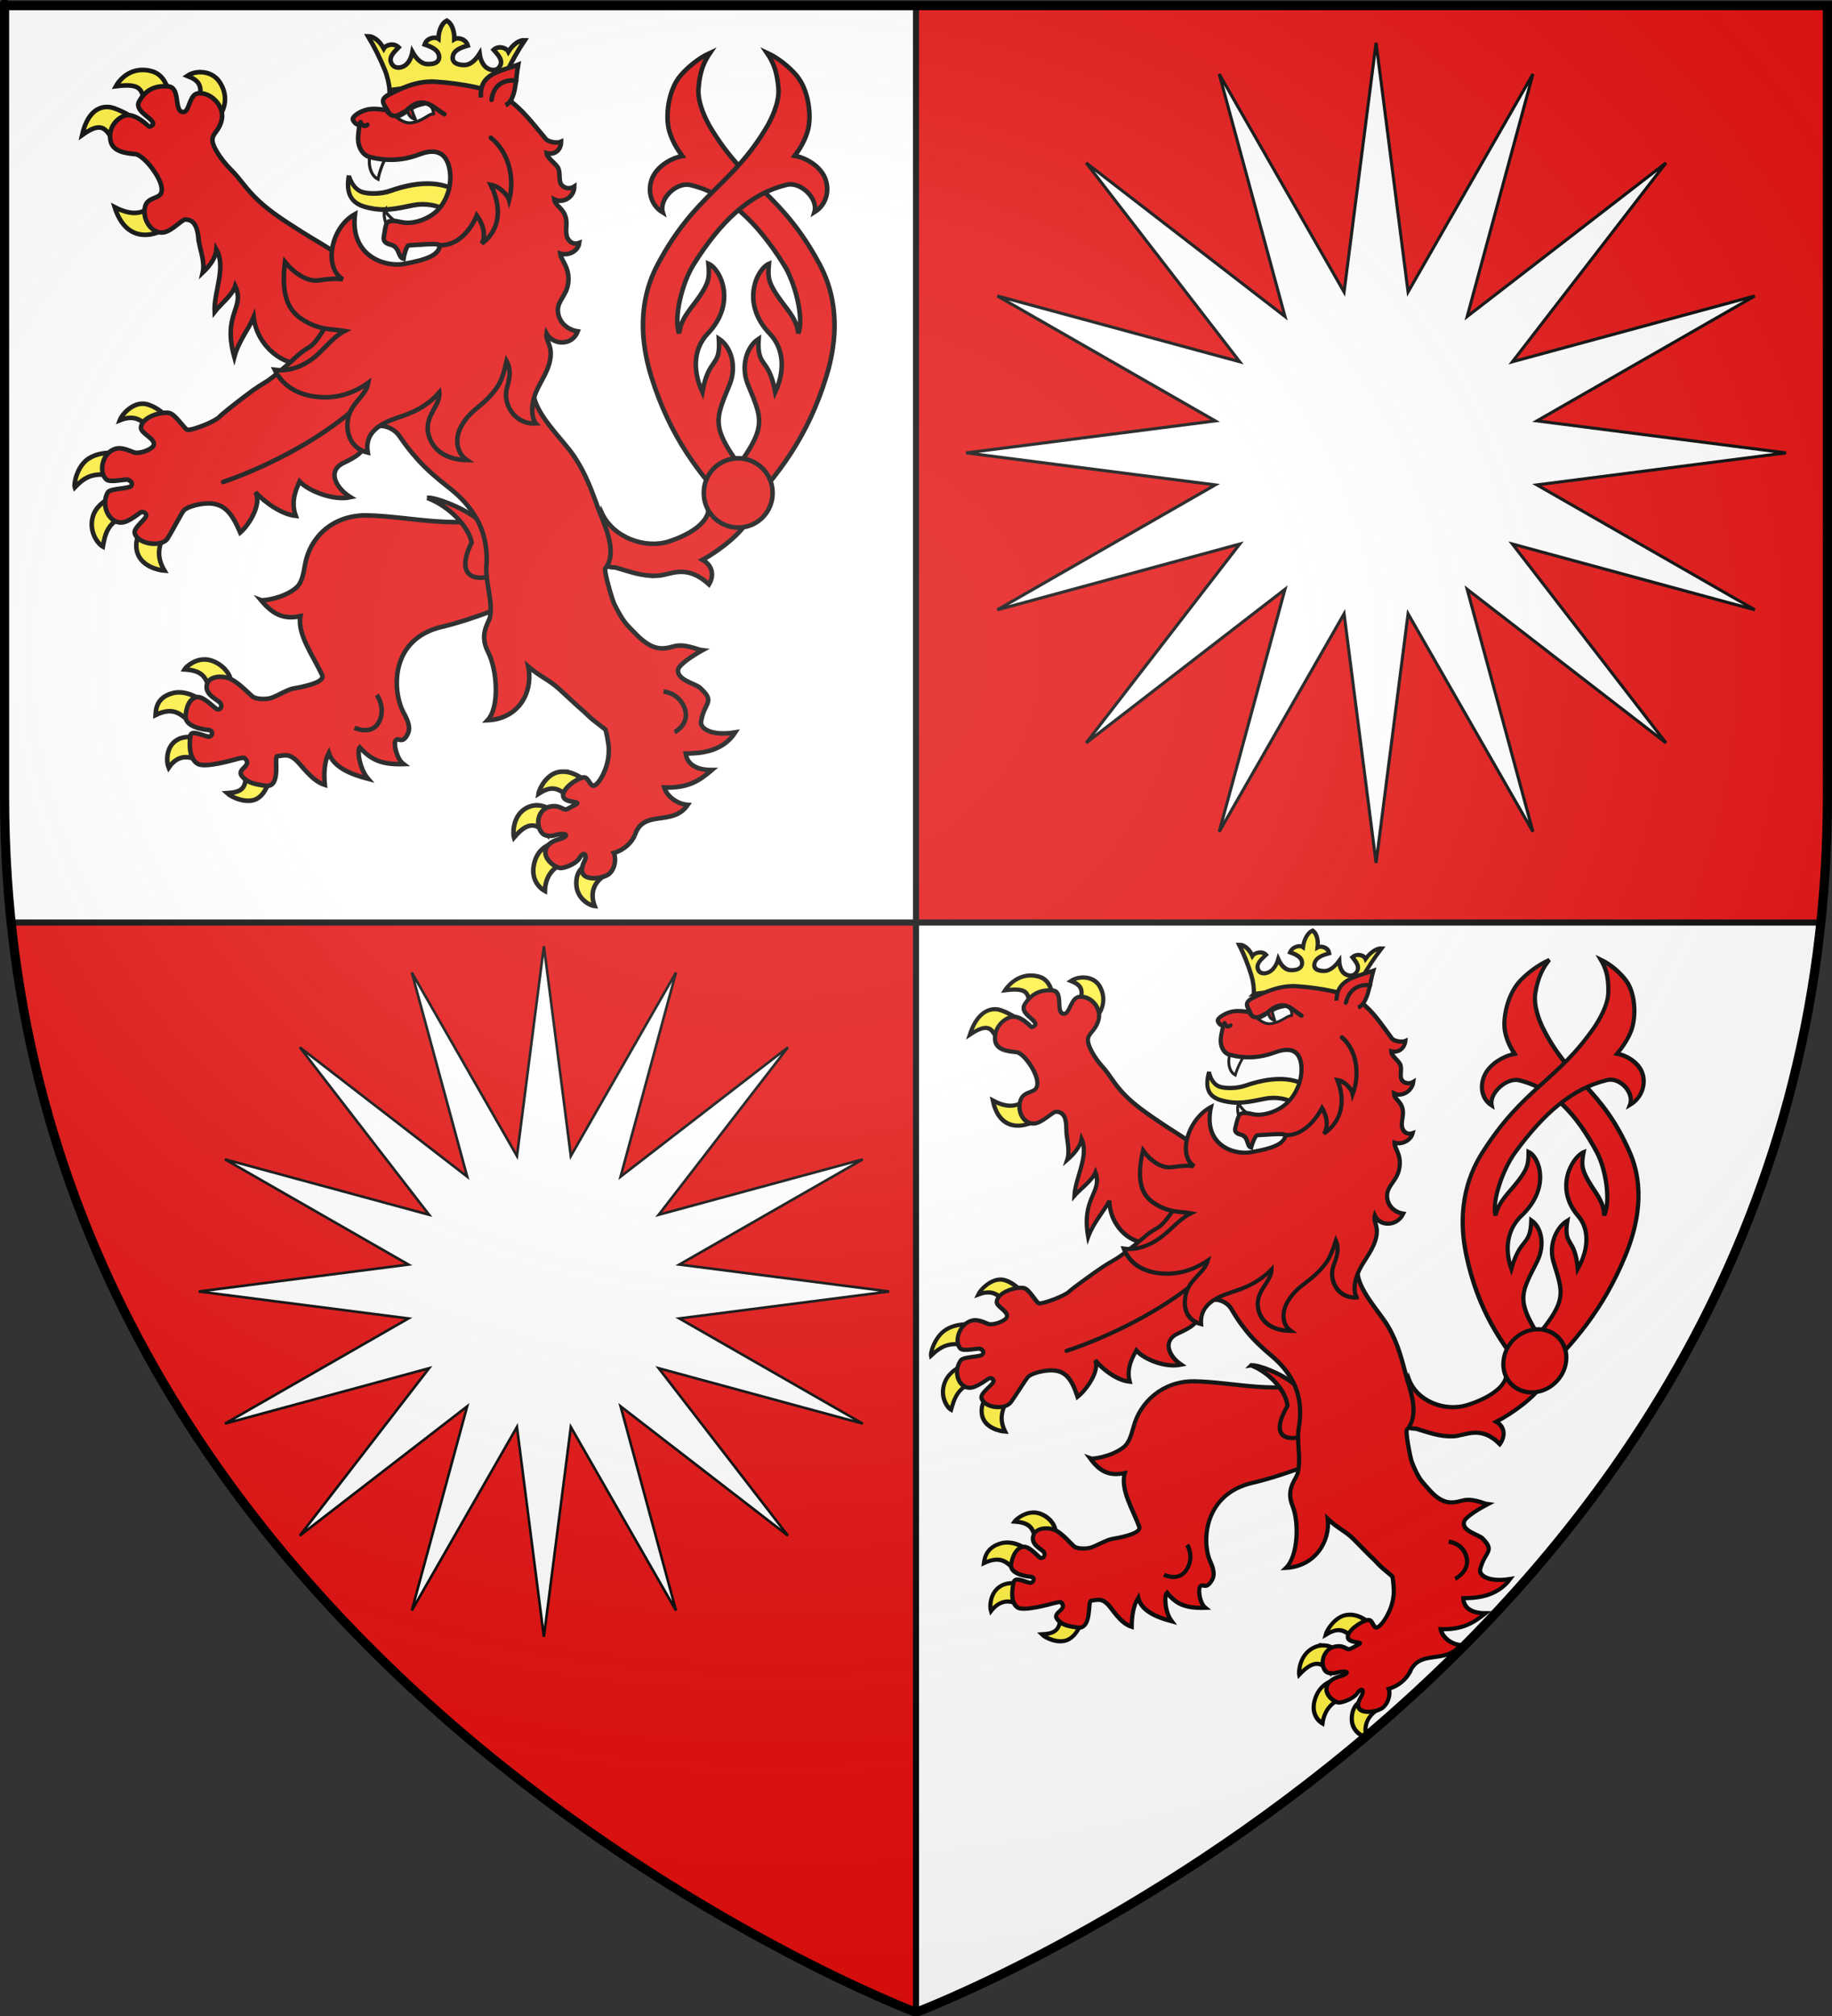
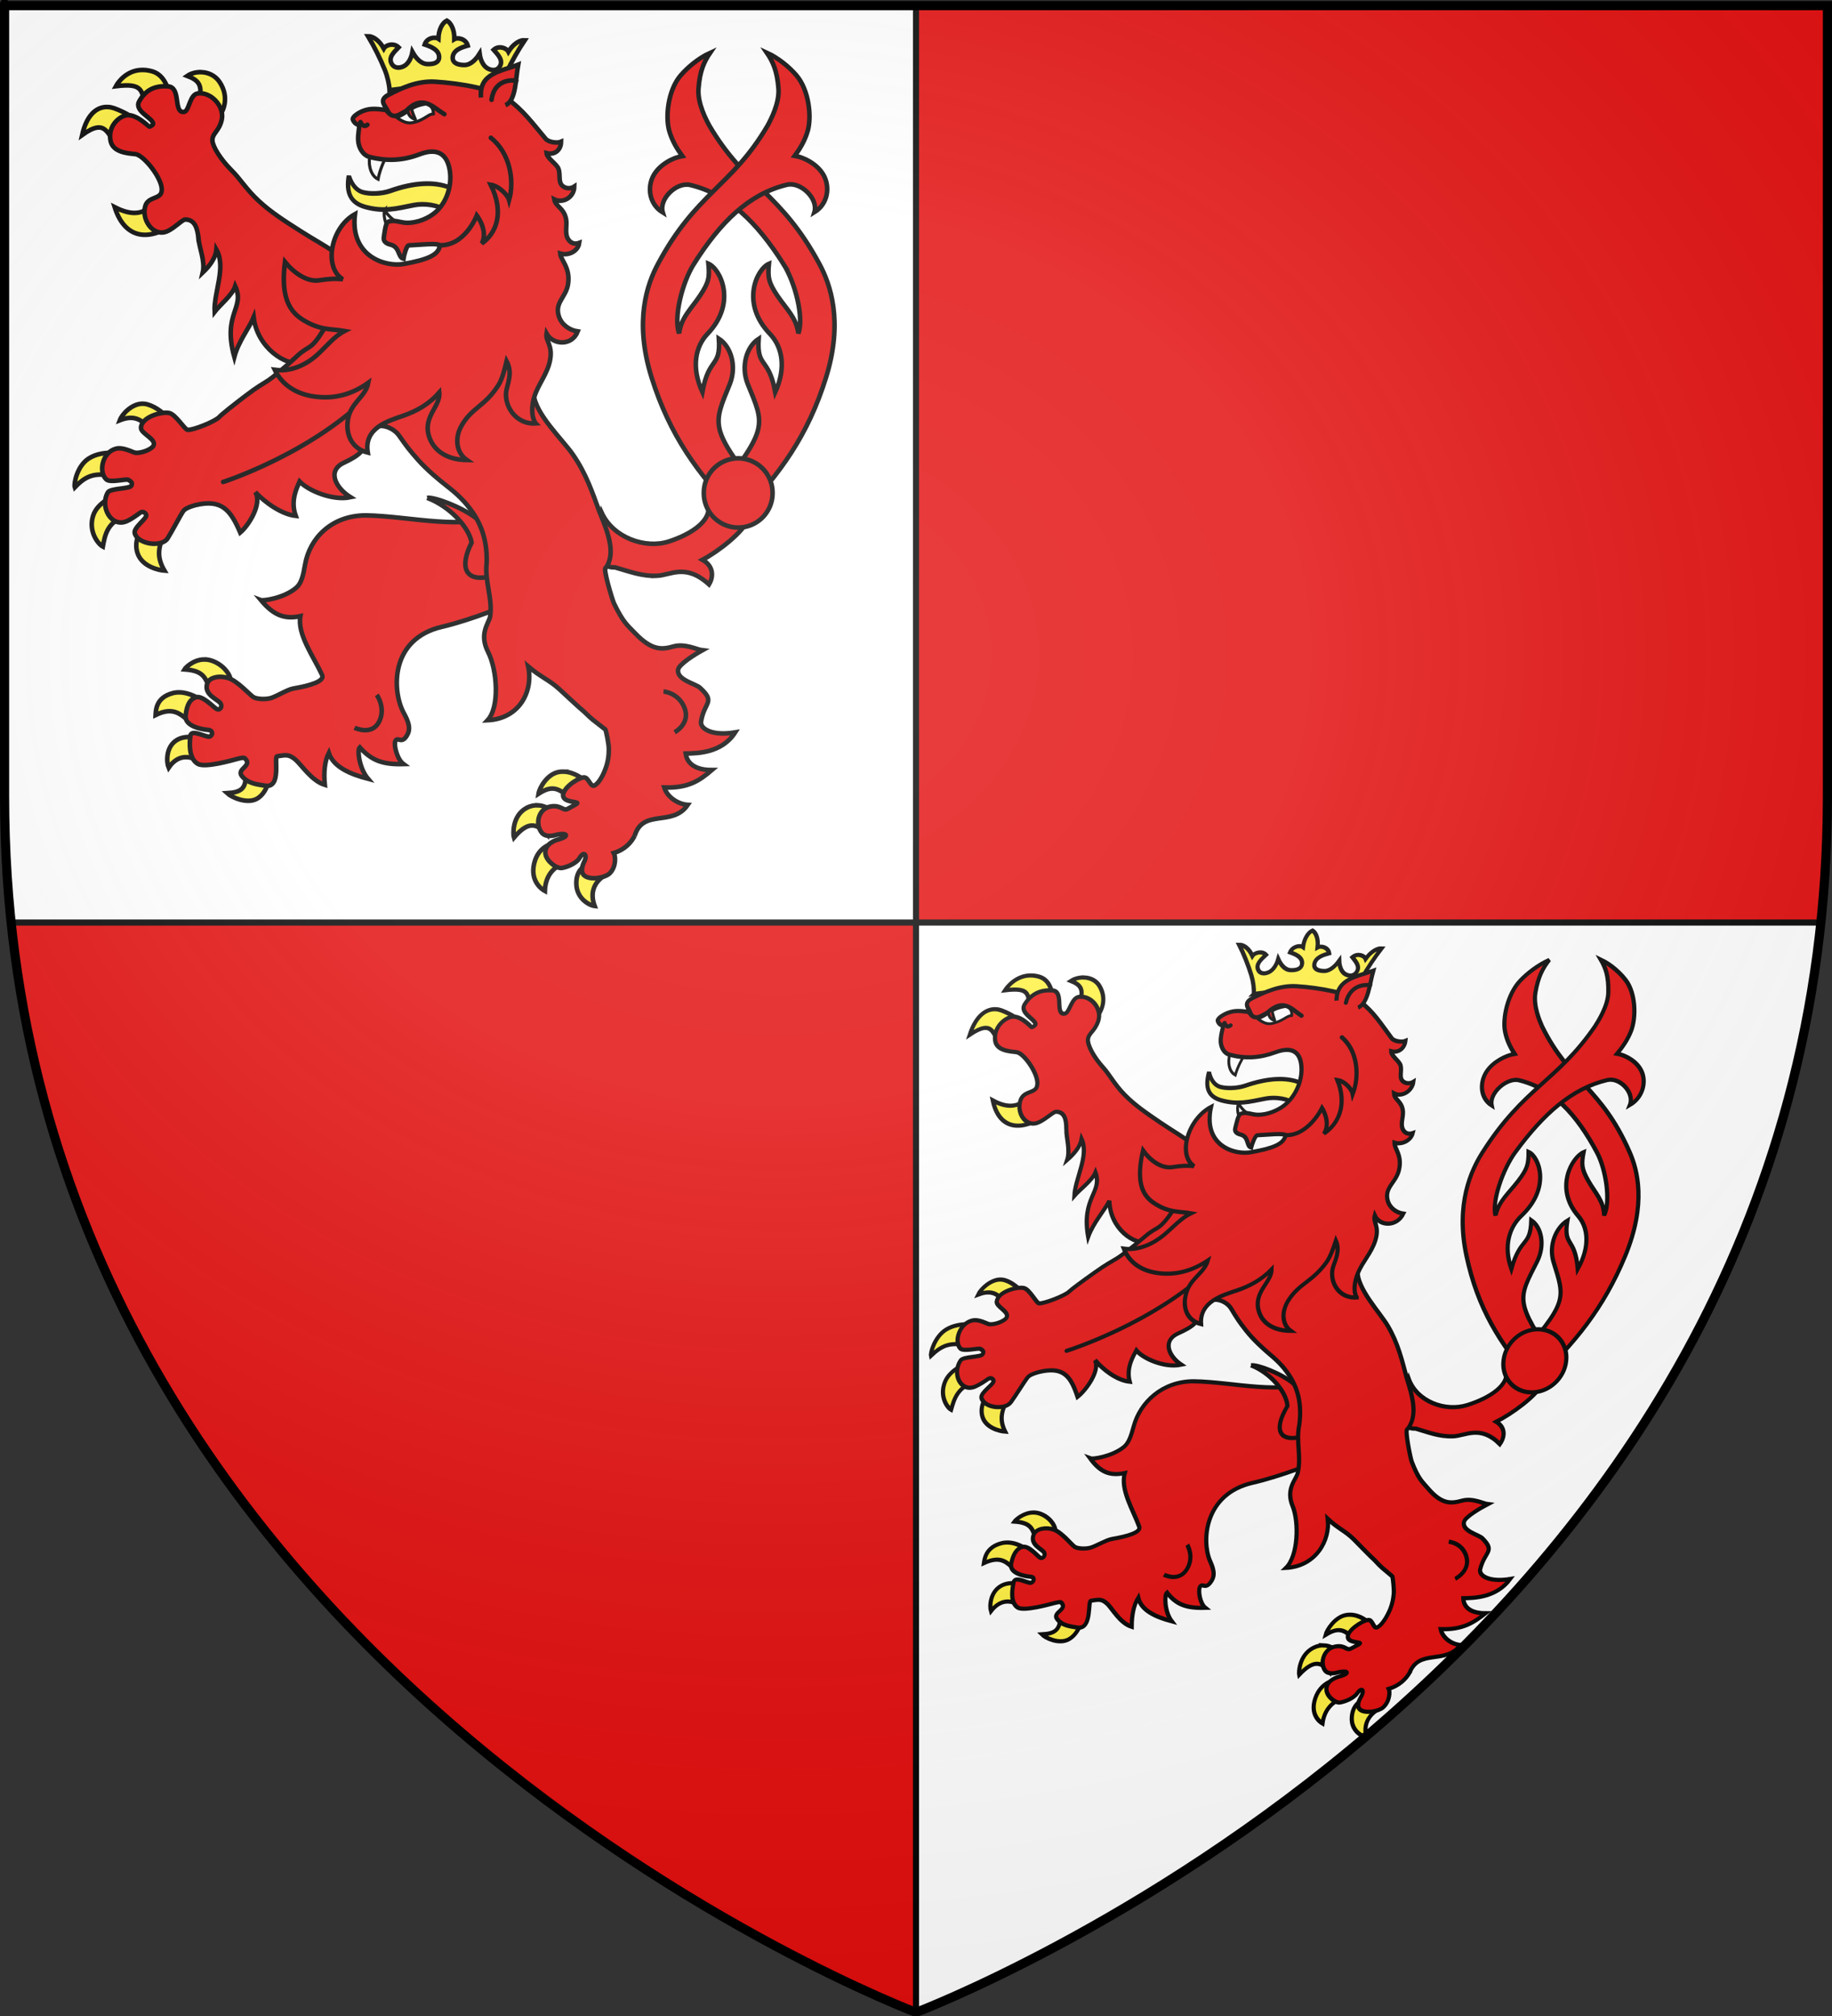
<svg xmlns="http://www.w3.org/2000/svg" xmlns:xlink="http://www.w3.org/1999/xlink" version="1.0" width="600" height="660" id="svg2" style="enable-background:new">
  <rect width="100%" height="100%" fill="#333333" stroke="none" />
  <desc id="desc4">Flag of Canton of Valais (Wallis)</desc>
  <defs id="defs6">
    <radialGradient cx="237.709" cy="223.262" r="300" fx="237.709" fy="223.262" id="radialGradient3199-2" xlink:href="#linearGradient3673" gradientUnits="userSpaceOnUse" gradientTransform="matrix(2.007,0,0,1.696,-222.494,-164.35)" />
    <linearGradient id="linearGradient3673">
      <stop id="stop3675" style="stop-color:#ffffff;stop-opacity:0.314" offset="0" />
      <stop id="stop3677" style="stop-color:#ffffff;stop-opacity:0.251" offset="0.288" />
      <stop id="stop3679" style="stop-color:#6b6b6b;stop-opacity:0.125" offset="0.72" />
      <stop id="stop3681" style="stop-color:#000000;stop-opacity:0.125" offset="1" />
    </linearGradient>
  </defs>
  <g transform="matrix(-1,0,0,1,600,0)" id="g4754">
    <path d="m 300,658.838 c 0,0 298.5,-112.436 298.5,-398.182 V 1.838 H 1.5 V 260.657 C 1.5,546.402 300,658.838 300,658.838 Z" id="path3132" style="color:#000000;display:inline;overflow:visible;visibility:visible;opacity:1;vector-effect:none;fill:#ffffff;fill-opacity:1;fill-rule:nonzero;stroke:#000000;stroke-width:1.5;stroke-linecap:butt;stroke-linejoin:miter;stroke-miterlimit:4;stroke-dasharray:none;stroke-dashoffset:0;stroke-opacity:1;marker:none;enable-background:accumulate;font-variant-east_asian:normal" />
    <path style="fill:#e20909;fill-rule:evenodd;stroke:#000000;stroke-width:2;stroke-linecap:butt;stroke-linejoin:miter;stroke-opacity:1;font-variant-east_asian:normal;opacity:1;vector-effect:none;fill-opacity:1;stroke-miterlimit:4;stroke-dasharray:none;stroke-dashoffset:0;marker:none" d="M 300 1.838 L 300 302.018 L 596.346 302.018 C 597.75 288.652 598.5 274.872 598.5 260.656 L 598.5 1.838 L 300 1.838 z M 300 302.018 L 3.654 302.018 C 30.473 557.304 300 658.838 300 658.838 L 300 302.018 z " transform="matrix(-1,0,0,1,600,0)" id="path6956" />
    <g id="g3488" transform="matrix(1.215,0,0,1.215,93.778,-185.512)" style="enable-background:new">
      <g style="display:inline" id="g4306" transform="matrix(-0.418,0.01,0.01,0.418,553.458,72.435)">
        <use xlink:href="#path504-4" height="660" width="600" y="0" x="0" id="use4279" transform="matrix(-0.999,0.05,0.05,0.999,1605.76,-40.15)" />
        <path style="color:#000000;display:inline;overflow:visible;visibility:visible;fill:#e20909;fill-opacity:1;fill-rule:evenodd;stroke:#000000;stroke-width:2.954;stroke-linecap:butt;stroke-linejoin:miter;stroke-miterlimit:4;stroke-dasharray:none;stroke-dashoffset:0;stroke-opacity:1;marker:none;enable-background:accumulate" id="path504-4" d="m 783.009,343.367 c -7.364,12.28 -12.448,35.199 -8.447,44.958 1.029,-10.237 7.418,-15.979 12.916,-24.665 5.499,-8.687 5.91,-12.047 4.88,-20.629 7.758,3.111 19.211,24.682 0.524,45.153 -7.599,8.324 -10.153,21.75 -2.458,37.606 3.694,-23.278 11.549,-15.557 9.826,-34.596 7.903,4.825 11.979,17.251 7.838,28.75 -10.321,27.29 -12.847,28.495 21.915,70.601 l -14.491,14.426 c -27.01,-26.551 -45.486,-51.051 -57.963,-87.573 -12.477,-36.523 -4.144,-60.634 2.205,-73.265 23.466,-46.681 46.554,-51.194 68.639,-91.038 1.906,-3.745 7.343,-14.574 6.414,-23.981 -1.145,-11.596 -4.158,-17.478 -8.071,-22.917 7.722,3.294 14.851,9.053 19.36,14.042 8.334,9.222 10.689,26.43 8.173,35.788 -1.675,6.231 -4.591,11.378 -7.918,16.147 5.93,0.833 14.878,5.026 18.996,12.219 4.228,7.387 3.177,18.225 -5.464,23.795 2.421,-8.829 -9.4,-19.574 -18.11,-17.262 -24.383,6.472 -42.414,25.178 -58.764,52.442 z" />
        <path style="color:#000000;display:inline;overflow:visible;visibility:visible;fill:#e20909;fill-opacity:1;fill-rule:evenodd;stroke:#000000;stroke-width:2.954;stroke-linecap:butt;stroke-linejoin:miter;stroke-miterlimit:4;stroke-dasharray:none;stroke-dashoffset:0;stroke-opacity:1;marker:none;enable-background:accumulate" id="path4310" d="m 763.942,544.884 c 8.835,-0.524 18.192,-8.71 33.718,4.723 3.029,-5.251 2.546,-11.912 -4.562,-15.74 10.175,-5.692 26.099,-18.655 28.998,-27.154 23.574,-25.948 -11.984,-24.923 -26.994,-11.262 5.531,12.211 -9.404,22.047 -24.004,27.138 -15.123,5.273 -36.005,-1.621 -43.755,-17.589 -2.318,11.868 -5.272,36.37 9.422,35.088 8.974,2.27 17.084,5.395 27.177,4.796 z" />
        <path style="color:#000000;display:inline;overflow:visible;visibility:visible;fill:#e20909;fill-opacity:1;fill-rule:evenodd;stroke:#000000;stroke-width:3.061;stroke-linecap:butt;stroke-linejoin:miter;stroke-miterlimit:4;stroke-dasharray:none;stroke-dashoffset:0;stroke-opacity:1;marker:none;enable-background:accumulate" id="path4330" transform="matrix(0.965,-0.024,0.024,0.965,338.996,185.504)" d="m 508.151,327.865 a 22.959,22.959 0 1 1 -45.917,0 22.959,22.959 0 1 1 45.917,0 z" />
      </g>
      <g style="display:inline;fill:#fcef3c;fill-opacity:1;stroke:#000000;stroke-width:5.194;stroke-miterlimit:4;stroke-dasharray:none;stroke-opacity:1" id="g3019" transform="matrix(-0.474,0.039,0.038,0.474,405.07,153.714)">
        <path style="color:#000000;display:inline;overflow:visible;visibility:visible;fill:#fff03c;fill-opacity:1;fill-rule:evenodd;stroke:#000000;stroke-width:2.954;stroke-linecap:round;stroke-linejoin:miter;stroke-miterlimit:4;stroke-dasharray:none;stroke-dashoffset:0;stroke-opacity:1;marker:none;enable-background:accumulate" id="path3021" transform="matrix(0.878,-0.049,0.049,0.878,-31.865,-17.784)" d="m 100.406,63.094 c -10.114,0.192 -15.591,8.079 -17.031,10.938 17.972,-2.722 16.411,2.56 19.719,13.25 L 118.688,80.75 C 117.275,75.131 114.799,66.011 106.5,63.844 c -2.196,-0.573 -4.221,-0.786 -6.094,-0.75 z m 37.906,0.438 c -3.399,-0.067 -6.729,0.907 -9.125,2.656 7.044,2.514 10.928,5.506 7.406,17.156 l 13.344,8.875 c 3.328,-4.026 6.824,-13.231 0.125,-22.719 -2.867,-4.061 -7.38,-5.883 -11.75,-5.969 z M 78.625,87.562 C 72.586,87.381 65.348,91.266 62.375,106.031 78.096,94.162 78.159,105.605 86.031,113.25 l 10.625,-18.094 c 0,0 -6.036,-4.281 -14.094,-6.906 -1.198,-0.39 -2.544,-0.646 -3.938,-0.688 z m 32.656,58.562 c -6.582,10.649 -15.364,11.329 -26.812,5.844 7.307,21.353 23.868,21.132 38.875,9.188 z" />
        <path style="color:#000000;display:inline;overflow:visible;visibility:visible;fill:#e20909;fill-opacity:1;fill-rule:evenodd;stroke:#000000;stroke-width:2.597;stroke-linecap:butt;stroke-linejoin:miter;stroke-miterlimit:4;stroke-dasharray:none;stroke-dashoffset:0;stroke-opacity:1;marker:none;enable-background:accumulate" id="path3029" d="m 98.501,125.347 c 0.889,5.229 4.911,12.556 3.959,18.978 3.503,-3.896 6.617,-8.713 6.651,-13.638 6.555,9.628 0.393,24.304 1.84,35.248 2.624,-4.048 9.277,-10.237 10.465,-15.438 6.781,12.013 -6.142,15.906 2.694,40.028 1.654,-9.103 7.092,-16.961 9.135,-23.276 3.324,16.801 20.525,26.677 29.477,23.121 23.28,25.744 47.76,12.997 44.111,-16.766 0,0 -23.472,-42.408 -28.927,-45.789 -5.922,-3.671 -13.333,-6.817 -21.86,-11.334 -9.624,-5.098 -17.514,-9.178 -25.143,-15.167 -7.629,-5.989 -11.522,-11.601 -16.544,-15.833 -7.069,-5.958 -12,-12.812 -12.411,-16.147 -0.503,-4.081 3.373,-5.5 4.316,-12.122 1.122,-7.879 -7.503,-15.532 -14.804,-13.781 -4.162,0.998 -3.978,8.881 -6.125,10.644 -0.506,0.416 -1.138,0.597 -1.983,0.423 -4.426,-0.913 -1.889,-13.769 -8.914,-13.699 -7.025,0.07 -12.42,2.647 -15.64,9.806 -2.588,5.754 8.236,8.657 8.895,11.861 0.148,0.718 -1.292,1.893 -2.031,1.935 -0.488,0.028 -8.666,-7.47 -14.39,-5.031 -4.46,1.901 -8.996,7.68 -6.823,15.007 1.879,6.336 10.449,6.103 14.582,6.209 4.9,0.125 16.888,13.112 16.519,19.431 0.141,5.058 -7.504,3.684 -8.609,9.587 -1.417,7.57 5.049,15.399 11.485,13.884 4.816,-1.134 9.536,-7.907 11.737,-8.295 5.373,-0.466 7.352,4.35 8.337,10.155 z" />
      </g>
      <path style="color:#000000;display:inline;overflow:visible;visibility:visible;fill:#fff03c;fill-opacity:1;fill-rule:evenodd;stroke:#000000;stroke-width:1.235;stroke-linecap:round;stroke-linejoin:miter;stroke-miterlimit:4;stroke-dasharray:none;stroke-dashoffset:0;stroke-opacity:1;marker:none;enable-background:accumulate" id="path3031" d="m 361.546,330.372 c 2.991,0.012 5.12,2.241 5.369,2.677 -5.495,0.36 -5.755,2.526 -7.232,6.378 -2.095,-1.524 -3.944,-2.831 -5.155,-3.532 -0.106,-0.889 1.218,-3.513 4.33,-4.92 0.952,-0.43 1.851,-0.607 2.688,-0.603 z m 6.698,8.867 c 0.611,-0.011 1.233,0.048 1.86,0.215 4.588,1.224 4.521,4.723 4.587,5.886 -5.08,-2.473 -6.947,4e-4 -9.889,2.444 l -2.471,-6.397 c 0.907,-0.634 3.268,-2.098 5.914,-2.148 z m -6.34,12.756 c 0,0 4.02,-1.656 6.959,0.022 3.168,1.809 2.924,6.064 2.323,7.526 -2.693,-3.946 -6.215,-3.187 -8.845,-1.333 z m -11.275,8.186 c -0.827,5.172 1.222,6 4.791,6.221 -1.211,1.113 -5.267,2.966 -7.953,1.546 -2.951,-1.56 -3.702,-6.19 -3.409,-6.308 z" />
      <path style="color:#000000;display:inline;overflow:visible;visibility:visible;fill:#e20909;fill-opacity:1;fill-rule:evenodd;stroke:#000000;stroke-width:1.235;stroke-linecap:butt;stroke-linejoin:miter;stroke-miterlimit:4;stroke-dasharray:none;stroke-dashoffset:0;stroke-opacity:1;marker:none;enable-background:accumulate" id="path3039" d="m 318,291.556 c 9.387,-0.004 15.207,6.272 16.41,13.274 0.516,3.005 1.004,5.062 2.407,6.245 3.442,2.901 8.974,3.516 9.49,3.322 -3.306,3.944 -6.23,5.264 -10.64,4.307 0.919,4.855 -3.543,10.878 -5.847,15.85 -0.778,1.679 3.131,2.862 7.829,3.669 1.529,0.263 4.528,2.148 5.997,2.558 1.522,0.425 3.82,0.277 4.702,-0.27 0.912,-0.565 4.203,-4.279 6.703,-5.102 2.327,-0.765 5.239,-0.327 5.78,1.571 0.862,3.028 -3.158,4.239 -3.694,5.309 -0.518,1.035 0.373,1.864 1.127,1.429 0.894,-0.515 3.777,-3.722 5.559,-3.156 1.343,0.427 2.448,1.633 2.786,4.972 0.286,2.831 -4.34,3.695 -6.089,3.829 -1.424,0.109 -1.239,1.521 -0.38,1.789 0.923,0.289 4.958,-2.131 5.187,-0.213 0.229,1.918 0.53,6.099 -2.001,7.566 -1.99,1.154 -9.471,-1.037 -10.328,-1.253 -1.02,-0.257 -2.017,-0.557 -2.348,-0.25 -2.256,2.089 2.36,2.835 0.797,4.775 -1.661,2.061 -4.062,2.251 -6.276,2.616 -4.549,0.75 -2.241,-7.882 -3.247,-7.934 -2.171,-0.302 -3.021,-0.634 -4.771,0.78 -1.75,1.414 -4.379,5.787 -8.064,6.928 0.321,-3.343 0.057,-6.351 -1.072,-8.598 -1.28,3.837 -5.893,5.739 -10.578,6.962 2.345,-2.744 2.985,-7.723 2.235,-8.482 -3.08,3.435 -5.976,4.685 -11.793,4.519 1.732,-1.288 2.617,-5.045 2.235,-6.102 -0.587,-1.621 -1.856,1.202 -3.416,-2.092 -0.983,-2.077 0.603,-4.58 1.261,-5.874 3.015,-5.935 3.471,-19.678 -10.456,-22.924 -7.574,-1.765 -19.02,-6.171 -20.011,-7.419 -7.896,-9.943 -0.607,-18.345 3.467,-23.165 10.307,4.925 25.192,0.73 37.039,0.564 z" />
-       <path style="color:#000000;display:inline;overflow:visible;visibility:visible;fill:#e20909;fill-opacity:1;fill-rule:evenodd;stroke:#000000;stroke-width:1.235;stroke-linecap:butt;stroke-linejoin:miter;stroke-miterlimit:4;stroke-dasharray:none;stroke-dashoffset:0;stroke-opacity:1;marker:none;enable-background:accumulate" id="path3041" d="m 301.493,286.83 c -6.117,2.301 -11.305,7.973 -11.976,12.05 3.525,7.035 1.199,10.18 -3.838,9.338 -4.111,-0.685 -4.118,-3.971 -3.035,-7.763 0.966,-3.383 2.436,-5.668 5.566,-8.087 4.087,-3.159 11.526,-5.847 13.283,-5.538 z" />
+       <path style="color:#000000;display:inline;overflow:visible;visibility:visible;fill:#e20909;fill-opacity:1;fill-rule:evenodd;stroke:#000000;stroke-width:1.235;stroke-linecap:butt;stroke-linejoin:miter;stroke-miterlimit:4;stroke-dasharray:none;stroke-dashoffset:0;stroke-opacity:1;marker:none;enable-background:accumulate" id="path3041" d="m 301.493,286.83 c -6.117,2.301 -11.305,7.973 -11.976,12.05 3.525,7.035 1.199,10.18 -3.838,9.338 -4.111,-0.685 -4.118,-3.971 -3.035,-7.763 0.966,-3.383 2.436,-5.668 5.566,-8.087 4.087,-3.159 11.526,-5.847 13.283,-5.538 " />
      <path style="color:#000000;display:inline;overflow:visible;visibility:visible;fill:#fff03c;fill-opacity:1;fill-rule:evenodd;stroke:#000000;stroke-width:1.235;stroke-linecap:round;stroke-linejoin:miter;stroke-miterlimit:4;stroke-dasharray:none;stroke-dashoffset:0;stroke-opacity:1;marker:none;enable-background:accumulate" id="path3069" d="m 264.764,360.599 c 0.422,-0.009 0.846,0.018 1.282,0.099 3.178,0.587 5.213,4.343 5.435,5.865 -3.072,-1.975 -5.135,-2.124 -8.417,1.27 -1.047,-1.233 -2.608,-2.928 -4.177,-4.641 0.414,-0.518 2.92,-2.53 5.877,-2.592 z m 6.873,9.072 c 0.938,-0.046 2.008,0.137 3.087,0.72 4.023,2.174 3.591,7.348 3.386,7.995 -3.569,-4.226 -5.945,-4.193 -8.992,-0.834 l -0.61,-6.666 c 0.356,-0.441 1.567,-1.14 3.13,-1.216 z m -4.209,10.29 c 0,0 4.036,0.49 5.213,5.322 1.175,4.826 -2.025,7.02 -2.869,7.472 -0.128,-3.71 -1.969,-6.8 -6.384,-7.776 z m -9.015,5.573 c 0.969,0.701 2.967,1.74 2.876,5.354 -0.098,3.887 -3.464,5.758 -4.932,5.915 1.355,-3.638 0.037,-6.334 -2.341,-7.982 z" />
      <g style="display:inline;fill:#fcef3c;fill-opacity:1;stroke:#000000;stroke-width:5.194;stroke-miterlimit:4;stroke-dasharray:none;stroke-opacity:1" id="g2989" transform="matrix(-0.384,-0.28,0.28,-0.385,176.547,485.358)">
        <path style="color:#000000;display:inline;overflow:visible;visibility:visible;fill:#fff03c;fill-opacity:1;fill-rule:evenodd;stroke:#000000;stroke-width:2.954;stroke-linecap:round;stroke-linejoin:miter;stroke-miterlimit:4;stroke-dasharray:none;stroke-dashoffset:0;stroke-opacity:1;marker:none;enable-background:accumulate" id="path3055" transform="matrix(0.697,-0.535,-0.535,-0.698,9.157,880.92)" d="m 105.906,278.781 c -6.828,0.233 -12.953,7.036 -14.312,11.031 7.304,-3.114 12.389,-1.877 16.781,2.5 l 10.75,-7.969 c 0,0 -5.955,-4.946 -11.844,-5.531 -0.46,-0.046 -0.92,-0.047 -1.375,-0.031 z m -19.75,32.125 c -3.715,0.113 -9.545,0.882 -14.219,4.156 -7.327,5.133 -9.127,16.421 -8.344,18.656 7.147,-7.806 12.64,-10.203 26.312,-7.688 L 89.844,311 c 0,0 -1.458,-0.161 -3.688,-0.094 z m 4.125,27.344 c 0,0 -11.844,4.113 -14.5,13.656 -2.833,10.18 3.805,17.977 6.812,19.469 1.14,-7.101 2.444,-17.269 16.25,-20.406 z m 17.938,18.844 c -2.023,4.172 -5.753,10.447 -3.188,17.781 3.125,8.934 14.491,10.798 17.688,10.938 -5.743,-9.26 -4.154,-15.86 0.062,-25.062 z" />
        <g style="fill:#fcef3c;fill-opacity:1;stroke:#000000;stroke-width:5.194;stroke-miterlimit:4;stroke-dasharray:none" id="g2997">
          <g style="fill:#fcef3c;fill-opacity:1;stroke:#000000;stroke-width:5.194;stroke-miterlimit:4;stroke-dasharray:none" id="g3041">
            <path style="color:#000000;display:inline;overflow:visible;visibility:visible;fill:#e20909;fill-opacity:1;fill-rule:evenodd;stroke:#000000;stroke-width:2.597;stroke-linecap:butt;stroke-linejoin:miter;stroke-miterlimit:4;stroke-dasharray:none;stroke-dashoffset:0;stroke-opacity:1;marker:none;enable-background:accumulate" id="path2975" d="m 15.573,267.841 c 12.978,9.778 20.185,-8.707 34.649,-3.574 -4.057,3.378 -6.893,10.164 -4.986,15.777 10.865,-8.422 18.416,-8.594 27.655,-7.902 -4.491,3.231 -10.278,9.154 -6.511,16.295 5.425,-3.789 16.659,-11.901 29.758,-6.851 -12.18,6.097 -14.837,13.553 -12.064,16.307 8.195,8.143 13.222,3.722 10.827,15.793 -0.673,3.392 -8.164,11.437 -4.034,15.613 2.19,2.215 12.648,1.422 17.575,0.804 -2.069,1.885 -5.612,9.004 -11.878,11.341 -6.266,2.337 -11.378,5.07 -13.254,18.831 -0.851,6.344 -1.893,8.614 0.21,20.505 0.423,2.39 6.805,20.539 8.099,19.179 10.167,3.268 13.262,17.481 15.85,27.842 3.062,10.833 6.552,21.49 6.897,34.916 0.265,10.313 -3.805,31.234 2.209,40.916 7.788,12.555 16.824,25.432 22.071,31.091 14.38,15.505 17.439,18.211 5.346,35.383 -7.149,10.151 -33.982,42.667 -62.198,36.759 -14.417,-3.018 -22.578,3.832 -38.113,-2.906 -15.535,-6.738 -12.958,-2.87 -23.071,-4.118 -10.113,-1.248 -18.739,-1.65 -21.275,-1.512 -5.071,0.276 -6.609,0.714 -15.613,0.531 -9.004,-0.182 -17.179,-0.528 -18.932,-0.905 -3.506,-0.754 -16.809,2.718 -18.922,4.66 -1.304,1.198 -0.264,11.135 -2.889,13.912 -3.29,3.481 -14.211,7.325 -17.84,2.564 -1.944,-2.55 3.23,-10.084 0.012,-12.187 -2.191,-1.432 -9.104,0.608 -11.13,2.941 -1.158,1.333 -3.473,6.591 -7.414,8.106 -7.363,2.832 -15.719,-4.694 -14.593,-10.818 0.572,-3.113 9.369,-6.211 9.994,-7.632 0.708,-1.611 1.086,-2.746 -0.586,-3.657 -1.814,-0.987 -10.461,5.927 -13.019,4.784 -8.711,-3.892 -10.193,-17.409 -0.989,-19.461 3.092,-0.689 6.585,-0.611 8.989,-0.613 2.133,-0.002 2.505,-2.22 2.089,-3.088 -0.948,-1.975 -10.362,-1.352 -11.424,-4.623 -2.042,-6.29 7.792,-15.482 13.508,-13.152 4.436,1.808 14.27,6.595 15.821,7.087 0.776,0.246 2.246,0.993 8.02,-1.234 14.169,-5.879 14.371,-14.061 11.324,-27.446 6.34,0.458 19.665,5.742 20.405,13.411 1.028,-8.003 4.634,-18.892 10.62,-24.29 2.627,9.09 10.398,12.695 13.227,14.402 1.013,-7.309 8.861,-20.025 18.11,-24.145 -3.745,9.325 -2.002,19.973 8.354,17.993 10.355,-1.98 13.845,-1.316 20.588,4.223 6.743,5.539 14.051,-3.056 13.902,-10.328 -0.149,-7.272 -0.099,-10.036 0.605,-17.272 0.757,-7.785 3.018,-16.549 4.63,-22.097 1.821,-6.27 3.128,-12.637 2.915,-20.298 -0.272,-9.814 -3.548,-18.758 -10.339,-27.589 -7.342,-7.928 -9.057,-18.417 -16.51,-25.922 -3.116,-2.642 -10.841,-4.124 -12.636,-15.406 -1.795,-11.282 -12.992,-29.13 -23,-31.046 15.364,-10.057 30.83,-1.816 36.573,11.046 2.156,-8.928 5.075,-13.015 6.657,-20.488 0.599,-2.831 3.088,-15.97 3.93,-18.953 1.158,-6.848 1.114,-5.767 3.782,-15.126 -0.194,-1.201 -3.425,-8.007 -4.554,-9.546 -0.326,-0.445 -2.679,-4.191 -6.926,-7.363 -3.759,-2.807 -8.787,-5.352 -11.871,-5.115 -3.174,0.243 0.118,6.051 -2.717,7.455 -3.75,1.857 -14.179,1.801 -15.616,-2.075 -1.398,-3.771 7.237,-8.253 3.219,-7.752 l -5.137,0.641 c -3.158,0.394 -1.682,3.972 -6.98,6.707 -6.511,3.361 -13.344,-2.722 -12.996,-8.965 0.228,-4.107 5.912,-5.758 5.912,-5.758 5.839,-2.487 6.246,-5.532 -1.251,-2.575 0,0 -7.327,2.728 -10.081,-2.651 -1.879,-3.669 0.144,-10.464 2.93,-11.851 3.697,-1.841 8.903,-2.44 11.34,-1.347 4.572,2.05 4.697,-1.274 1.244,-3.042 -1.962,-1.004 -5.821,-3.39 -4.81,-6.759 1.231,-4.106 8.725,-7.732 12.246,-7.238 5.392,0.757 8.5,5.982 8.745,7.945 6.423,-2.2 11.585,-0.964 15.325,0.918 z" />
          </g>
          <path style="color:#000000;display:inline;overflow:visible;visibility:visible;fill:none;stroke:#000000;stroke-width:2.597;stroke-linecap:round;stroke-linejoin:miter;stroke-miterlimit:4;stroke-dasharray:none;stroke-dashoffset:0;stroke-opacity:1;marker:none;enable-background:accumulate" id="path4171" d="m -55.235,566.944 c 0,0 52.326,-17.339 100.136,-8.391" />
        </g>
      </g>
      <g style="display:inline;fill:#fcef3c;fill-opacity:1;stroke:#000000;stroke-width:5.586;stroke-miterlimit:4;stroke-dasharray:none;stroke-opacity:1" id="g2657" transform="matrix(-0.43,0.011,0.011,0.431,424.786,138.965)">
        <path style="display:inline;fill:#fff03c;fill-opacity:1;fill-rule:evenodd;stroke:#000000;stroke-width:2.868;stroke-linecap:round;stroke-linejoin:miter;stroke-miterlimit:4;stroke-dasharray:none;stroke-opacity:1" id="path701" d="m 265.228,81.47 c 23.182,-3.964 46.364,-4.015 69.546,0 0.286,-3.659 1.544,-8.598 3.305,-12.637 3.072,-7.046 7.021,-14.45 11.049,-20.771 -3.072,-0.129 -7.111,2.384 -10.078,7.442 -1.187,-2.261 -6.106,-3.961 -9.266,-0.95 2.667,2.904 6.619,6.47 3.964,10.538 -1.902,2.913 -5.463,2.411 -7.855,0.945 -2.147,-1.315 -4.132,-4.351 -4.834,-8.849 -2.928,4.978 -6.273,7.272 -9.288,7.348 -5.035,0.127 -7.527,-1.556 -7.528,-4.324 -0.002,-4.858 5.504,-6.682 9.266,-7.863 -1.231,-4.188 -6.341,-5.175 -8.5,-3.81 -0.041,-5.864 -2.282,-10.06 -5.007,-11.484 -2.725,1.424 -4.966,5.62 -5.007,11.484 -2.159,-1.364 -7.269,-0.378 -8.5,3.81 3.762,1.181 9.268,3.005 9.266,7.863 -0.001,2.768 -2.493,4.451 -7.528,4.324 -3.015,-0.076 -6.36,-2.37 -9.288,-7.348 -0.702,4.498 -2.688,7.534 -4.835,8.849 -2.393,1.466 -5.954,1.968 -7.855,-0.945 -2.656,-4.068 1.297,-7.634 3.964,-10.538 -3.16,-3.011 -8.079,-1.311 -9.266,0.95 -2.967,-5.058 -7.006,-7.571 -10.078,-7.442 4.028,6.321 7.978,13.725 11.049,20.771 1.761,4.039 3.019,8.977 3.305,12.637 z" />
      </g>
      <g style="display:inline;fill:#fcef3c;fill-opacity:1;stroke:#000000;stroke-width:5.586;stroke-miterlimit:4;stroke-dasharray:none;stroke-opacity:1" id="g2655" transform="matrix(-0.425,0.065,0.065,0.426,412.183,125.766)">
        <g style="stroke-width:5.586" id="g2651" transform="matrix(1,0.125,0,1,3.8986913e-6,-34.321)">
          <path style="color:#000000;display:inline;overflow:visible;visibility:visible;fill:#fff03c;fill-opacity:1;fill-rule:evenodd;stroke:#000000;stroke-width:2.868;stroke-linecap:round;stroke-linejoin:miter;stroke-miterlimit:4;stroke-dasharray:none;stroke-dashoffset:0;stroke-opacity:1;marker:none;enable-background:accumulate" id="path601" d="m 318.739,150.264 c -7.934,0.239 -15.587,0.483 -22.243,-1.63 -6.2,-1.968 -14.928,-0.942 -21.613,2.342 -10.755,5.283 -17.632,9.153 -29.36,9.381 -9.876,0.191 -13.66,-5.133 -13.469,-15.963 2.917,5.468 6.72,7.444 10.063,7.462 4.301,0.022 11.656,-2.007 17.094,-5.604 28.15,-18.625 48.983,-15.294 59.528,4.012 z" />
        </g>
        <g style="stroke-width:5.586" id="g2652" transform="translate(3.8986913e-6)">
          <path style="display:inline;fill:#ffffff;fill-opacity:1;fill-rule:evenodd;stroke:#000000;stroke-width:2.04;stroke-linecap:butt;stroke-linejoin:miter;stroke-miterlimit:4;stroke-dasharray:none;stroke-opacity:1" id="path602" transform="matrix(0.93,-0.118,0.118,0.929,2.501,63.18)" d="m 246.656,96.875 c -1.239,3.215 -0.772,13.107 5.625,16.094 0.861,-5.645 3.429,-12.222 5.375,-15.594 z m 10.513,36.501 c -0.716,3.475 0.378,7.846 2.031,10.5 l 7.562,-1.938 c -3.929,-2.029 -7.455,-5.091 -9.594,-8.562 z" />
        </g>
        <g style="stroke-width:5.586" id="g2653" transform="translate(3.8986913e-6)" />
        <path style="color:#000000;display:inline;overflow:visible;visibility:visible;fill:#e20909;fill-opacity:1;fill-rule:evenodd;stroke:#000000;stroke-width:2.868;stroke-linecap:butt;stroke-linejoin:miter;stroke-miterlimit:4;stroke-dasharray:none;stroke-dashoffset:0;stroke-opacity:1;marker:none;enable-background:accumulate" id="path604" d="m 371.219,274.34 c -3.636,-3.976 -4.202,-10.728 -3.32,-16.501 1.203,-7.873 5.738,-14.841 6.234,-23.449 0.571,-10.069 -4.71,-11.674 -4.675,-16.6 5.176,6.621 16.993,5.382 19.131,-4.265 -5.333,0.059 -10.579,-2.686 -13.008,-7.317 -4.375,-8.339 2.634,-12.524 2.539,-21.234 -0.111,-10.275 -6.742,-13.746 -7.773,-17.946 5.235,0.762 10.878,-2.972 10.8,-8.341 -2.505,1.39 -5.332,1.122 -7.454,-1.547 -2.544,-3.2 -1.642,-8.062 -2.9,-11.771 -2.335,-6.888 -7.878,-6.929 -9.246,-11.232 5.681,1.862 12.119,-3.049 11.212,-9.836 -1.761,1.568 -4.269,2.125 -6.575,1.135 -4.147,-1.78 -2.819,-6.614 -4.865,-10.544 -1.482,-2.846 -8.06,-5.385 -8.899,-8.613 4.748,0.544 8.684,-2.794 7.908,-8.409 -2.214,1.42 -7.709,1.474 -9.808,-0.357 -9.826,-8.571 -16.926,-15.823 -27.794,-21.249 -8.81,-4.399 -29.954,-5.083 -46.032,-3.605 -11.849,1.09 -21.046,7.688 -27.686,12.481 -5.787,4.177 -1.37,6.835 0.731,9.659 -5.468,0.159 -10.192,-0.061 -14.967,2.689 -2.754,1.586 -6.194,4.654 -5.633,6.254 0.324,0.925 2.882,3.701 4.49,2.297 0.449,3.71 0.035,5.919 0.73,9.733 0.915,5.016 4.502,9.19 8.764,9.608 11.3,1.11 21.194,-0.985 30.629,-6.341 12.774,-7.251 18.22,-0.226 20.568,7.89 2.367,8.182 1.201,18.946 -5.322,26.565 -3.386,3.955 -10.034,8.364 -17.039,9.117 -3.932,0.423 -7.999,-0.945 -11.193,1.079 -1.628,1.032 -1.203,6.845 -1.249,10.069 -0.035,2.517 2.057,3.576 4.761,3.811 6.268,0.545 5.665,7.092 9.424,7.545 -0.011,-1.686 0.578,-8.558 2.055,-8.827 5.939,-1.083 19.39,-4.875 19.311,-2.556 -0.202,5.834 -6.26,9.603 -20.591,14.522 -11.117,3.816 -34.252,0.54 -35.037,-26.138 -13.703,10.442 -14.692,35.721 -1.382,41.42 -4.464,0.072 -9.252,1.142 -14.416,2.82 -7.674,2.493 -17.036,-2.612 -23.064,-8.072 0.508,19 5.474,29.039 15.826,33.717 12.302,5.559 19.883,3.088 27.683,3.296 -5.888,4.222 -9.569,10.884 -14.595,17.13 -5.648,7.018 -14.415,13.281 -25.062,13.483 5.74,8.329 14.999,12.569 25.517,12.758 14.193,0.258 25.136,-5.254 33.685,-13.616 -0.29,9.113 -8.97,13.616 -9.142,24.603 -0.154,9.819 5.461,17.783 15.428,18.614 -4.942,-14.957 9.83,-21.536 18.452,-26.1 8.159,-4.319 15.021,-9.715 20.171,-17.779 2.274,8.938 -8.883,17.051 -1.372,29.564 5.05,8.414 14.83,11.011 24.854,9.565 -7.047,-3.397 -9.854,-12.094 -6.563,-20.683 4.725,-12.334 12.605,-14.084 19.027,-28.555 1.704,-3.839 2.404,-9.897 2.834,-15.656 4.4,5.827 3.177,11.872 2.671,17.108 -0.949,9.837 8.486,21.431 21.23,18.61 z" />
        <g style="stroke-width:5.586" id="g2656" transform="translate(0,3e-6)">
          <path style="color:#000000;display:inline;overflow:visible;visibility:visible;fill:#e20909;fill-opacity:1;fill-rule:evenodd;stroke:#000000;stroke-width:2.868;stroke-linecap:butt;stroke-linejoin:miter;stroke-miterlimit:4;stroke-dasharray:none;stroke-dashoffset:0;stroke-opacity:1;marker:none;enable-background:accumulate" id="path2472-67" d="m 306.522,78.102 c -3.741,-14.828 9.999,-18.072 19.944,-23.832 -0.269,9.856 2.078,22.369 -4.06,26.268" />
          <path style="color:#000000;display:inline;overflow:visible;visibility:visible;fill:none;stroke:#000000;stroke-width:2.868;stroke-linecap:round;stroke-linejoin:miter;stroke-miterlimit:4;stroke-dasharray:none;stroke-dashoffset:0;stroke-opacity:1;marker:none;enable-background:accumulate" id="path3449-9" d="m 249.217,95.037 c 5.395,5.645 8.527,0.882 12.155,-1.599 8.627,-12.056 16.206,-4.783 24.005,-1.572" />
          <path style="fill:#ffffff;fill-opacity:1;fill-rule:evenodd;stroke:#000000;stroke-width:1.912;stroke-linecap:round;stroke-linejoin:round;stroke-miterlimit:4;stroke-dasharray:none;stroke-opacity:1" id="path3451-9" d="m 256.202,98.498 c 4.757,2.207 7.543,2.917 11.438,1.158 6.362,-2.648 7.923,-6.706 11.02,-6.816 -0.57,-2.616 -1.401,-5.082 -5.803,-5.504 -4.055,1.355 -6.288,2.727 -8.059,4.19 -0.497,0.41 1.449,3.578 3.095,6.241 -1.103,0.11 -4.537,-0.972 -5.318,-4.214 -1.576,1.509 -3.29,3.134 -6.373,4.945 z" />
          <path style="color:#000000;display:inline;overflow:visible;visibility:visible;fill:none;stroke:#000000;stroke-width:2.868;stroke-linecap:round;stroke-linejoin:miter;stroke-miterlimit:4;stroke-dasharray:none;stroke-dashoffset:0;stroke-opacity:1;marker:none;enable-background:accumulate" id="path3310" d="m 294.319,173.363 c 16.335,-1.447 20.752,-21.993 20.752,-21.993 0,0 8.781,8.444 5.742,16.887 8.106,-7.768 11.146,-21.278 0,-37.152 5.404,2e-5 11.483,4.728 12.834,7.768 1.543,-12.91 -4.053,-29.384 -17.225,-36.814" />
          <path style="color:#000000;display:inline;overflow:visible;visibility:visible;fill:none;stroke:#000000;stroke-width:3.061;stroke-linecap:round;stroke-linejoin:miter;stroke-miterlimit:4;stroke-dasharray:none;stroke-dashoffset:0;stroke-opacity:1;marker:none;enable-background:accumulate" id="path4115" transform="matrix(0.926,-0.142,0.142,0.926,1.773,68.285)" d="m 239.289,76.032 c 0,0 1.762,4.164 4.645,1.762" />
          <path style="color:#000000;display:inline;overflow:visible;visibility:visible;fill:none;stroke:#000000;stroke-width:2.868;stroke-linecap:round;stroke-linejoin:miter;stroke-miterlimit:4;stroke-dasharray:none;stroke-dashoffset:0;stroke-opacity:1;marker:none;enable-background:accumulate" id="path4134" d="m 326.804,64.384 c 0,0 -13.697,-0.557 -13.522,14.141" />
        </g>
      </g>
      <path style="color:#000000;display:inline;overflow:visible;visibility:visible;fill:none;stroke:#000000;stroke-width:1.235;stroke-linecap:butt;stroke-linejoin:miter;stroke-miterlimit:4;stroke-dasharray:none;stroke-dashoffset:0;stroke-opacity:1;marker:none;enable-background:accumulate" id="path3656" d="m 315.079,339.918 c 0,0 -2.531,3.532 -0.61,7.253 2.003,3.881 6.604,1.603 6.604,1.603" />
      <path style="color:#000000;display:inline;overflow:visible;visibility:visible;fill:none;stroke:#000000;stroke-width:1.235;stroke-linecap:butt;stroke-linejoin:miter;stroke-miterlimit:4;stroke-dasharray:none;stroke-dashoffset:0;stroke-opacity:1;marker:none;enable-background:accumulate" id="path3860" d="m 237.79,339.011 c 0,0 -4.05,0.285 -5.657,4.398 -1.676,4.29 2.656,6.574 2.656,6.574" />
    </g>
    <use xlink:href="#g3488" height="660" width="600" y="0" x="0" id="use3746" transform="matrix(0.911,0,0.091,0.911,-243.713,298.492)" style="enable-background:new" />
-     <path transform="scale(-1,1)" d="m -149.319,282.525 -10.477,-81.586 -40.901,71.366 21.542,-79.385 -65.098,50.281 50.281,-65.098 -79.385,21.542 71.366,-40.901 -81.586,-10.477 81.586,-10.477 -71.366,-40.901 79.385,21.542 -50.281,-65.098 65.098,50.281 -21.542,-79.385 40.901,71.366 10.477,-81.586 10.477,81.586 40.901,-71.366 -21.542,79.385 65.098,-50.281 -50.281,65.098 79.385,-21.542 -71.366,40.901 81.586,10.477 -81.586,10.477 71.366,40.901 -79.385,-21.542 50.281,65.098 -65.098,-50.281 21.542,79.385 -40.901,-71.366 z" id="path375" style="color:#000000;display:inline;overflow:visible;visibility:visible;opacity:1;vector-effect:none;fill:#ffffff;fill-opacity:1;fill-rule:nonzero;stroke:#000000;stroke-width:1;stroke-linecap:butt;stroke-linejoin:miter;stroke-miterlimit:4;stroke-dasharray:none;stroke-dashoffset:0;stroke-opacity:1;marker:none;marker-start:none;marker-mid:none;marker-end:none;paint-order:normal;enable-background:accumulate" />
    <use style="stroke-width:1.188;enable-background:new" height="100%" width="100%" transform="matrix(0.842,0,0,0.842,296.144,297.972)" id="use379" xlink:href="#path375" y="0" x="0" />
  </g>
  <g id="layer4" />
  <g id="layer2" />
  <g style="enable-background:new" transform="matrix(1,0,0,1.001,0,-0.34)" id="g3195">
    <path d="m 300,658.5 c 0,0 298.5,-112.32 298.5,-397.772 0,-285.452 0,-258.552 0,-258.552 H 1.5 v 258.552 c 0,285.452 298.5,397.772 298.5,397.772 z" id="path2875" style="display:inline;opacity:0.7;fill:url(#radialGradient3199-2);fill-opacity:1;fill-rule:evenodd;stroke:none;enable-background:new" />
    <path d="m 300,658.5 c 0,0 -298.5,-112.32 -298.5,-397.772 0,-285.452 0,-258.552 0,-258.552 H 598.5 V 260.728 c 0,285.452 -298.5,397.772 -298.5,397.772 z" id="path1411" style="fill:none;stroke:#000000;stroke-width:2.998;stroke-linecap:butt;stroke-linejoin:miter;stroke-miterlimit:4;stroke-dasharray:none;stroke-opacity:1" />
  </g>
</svg>